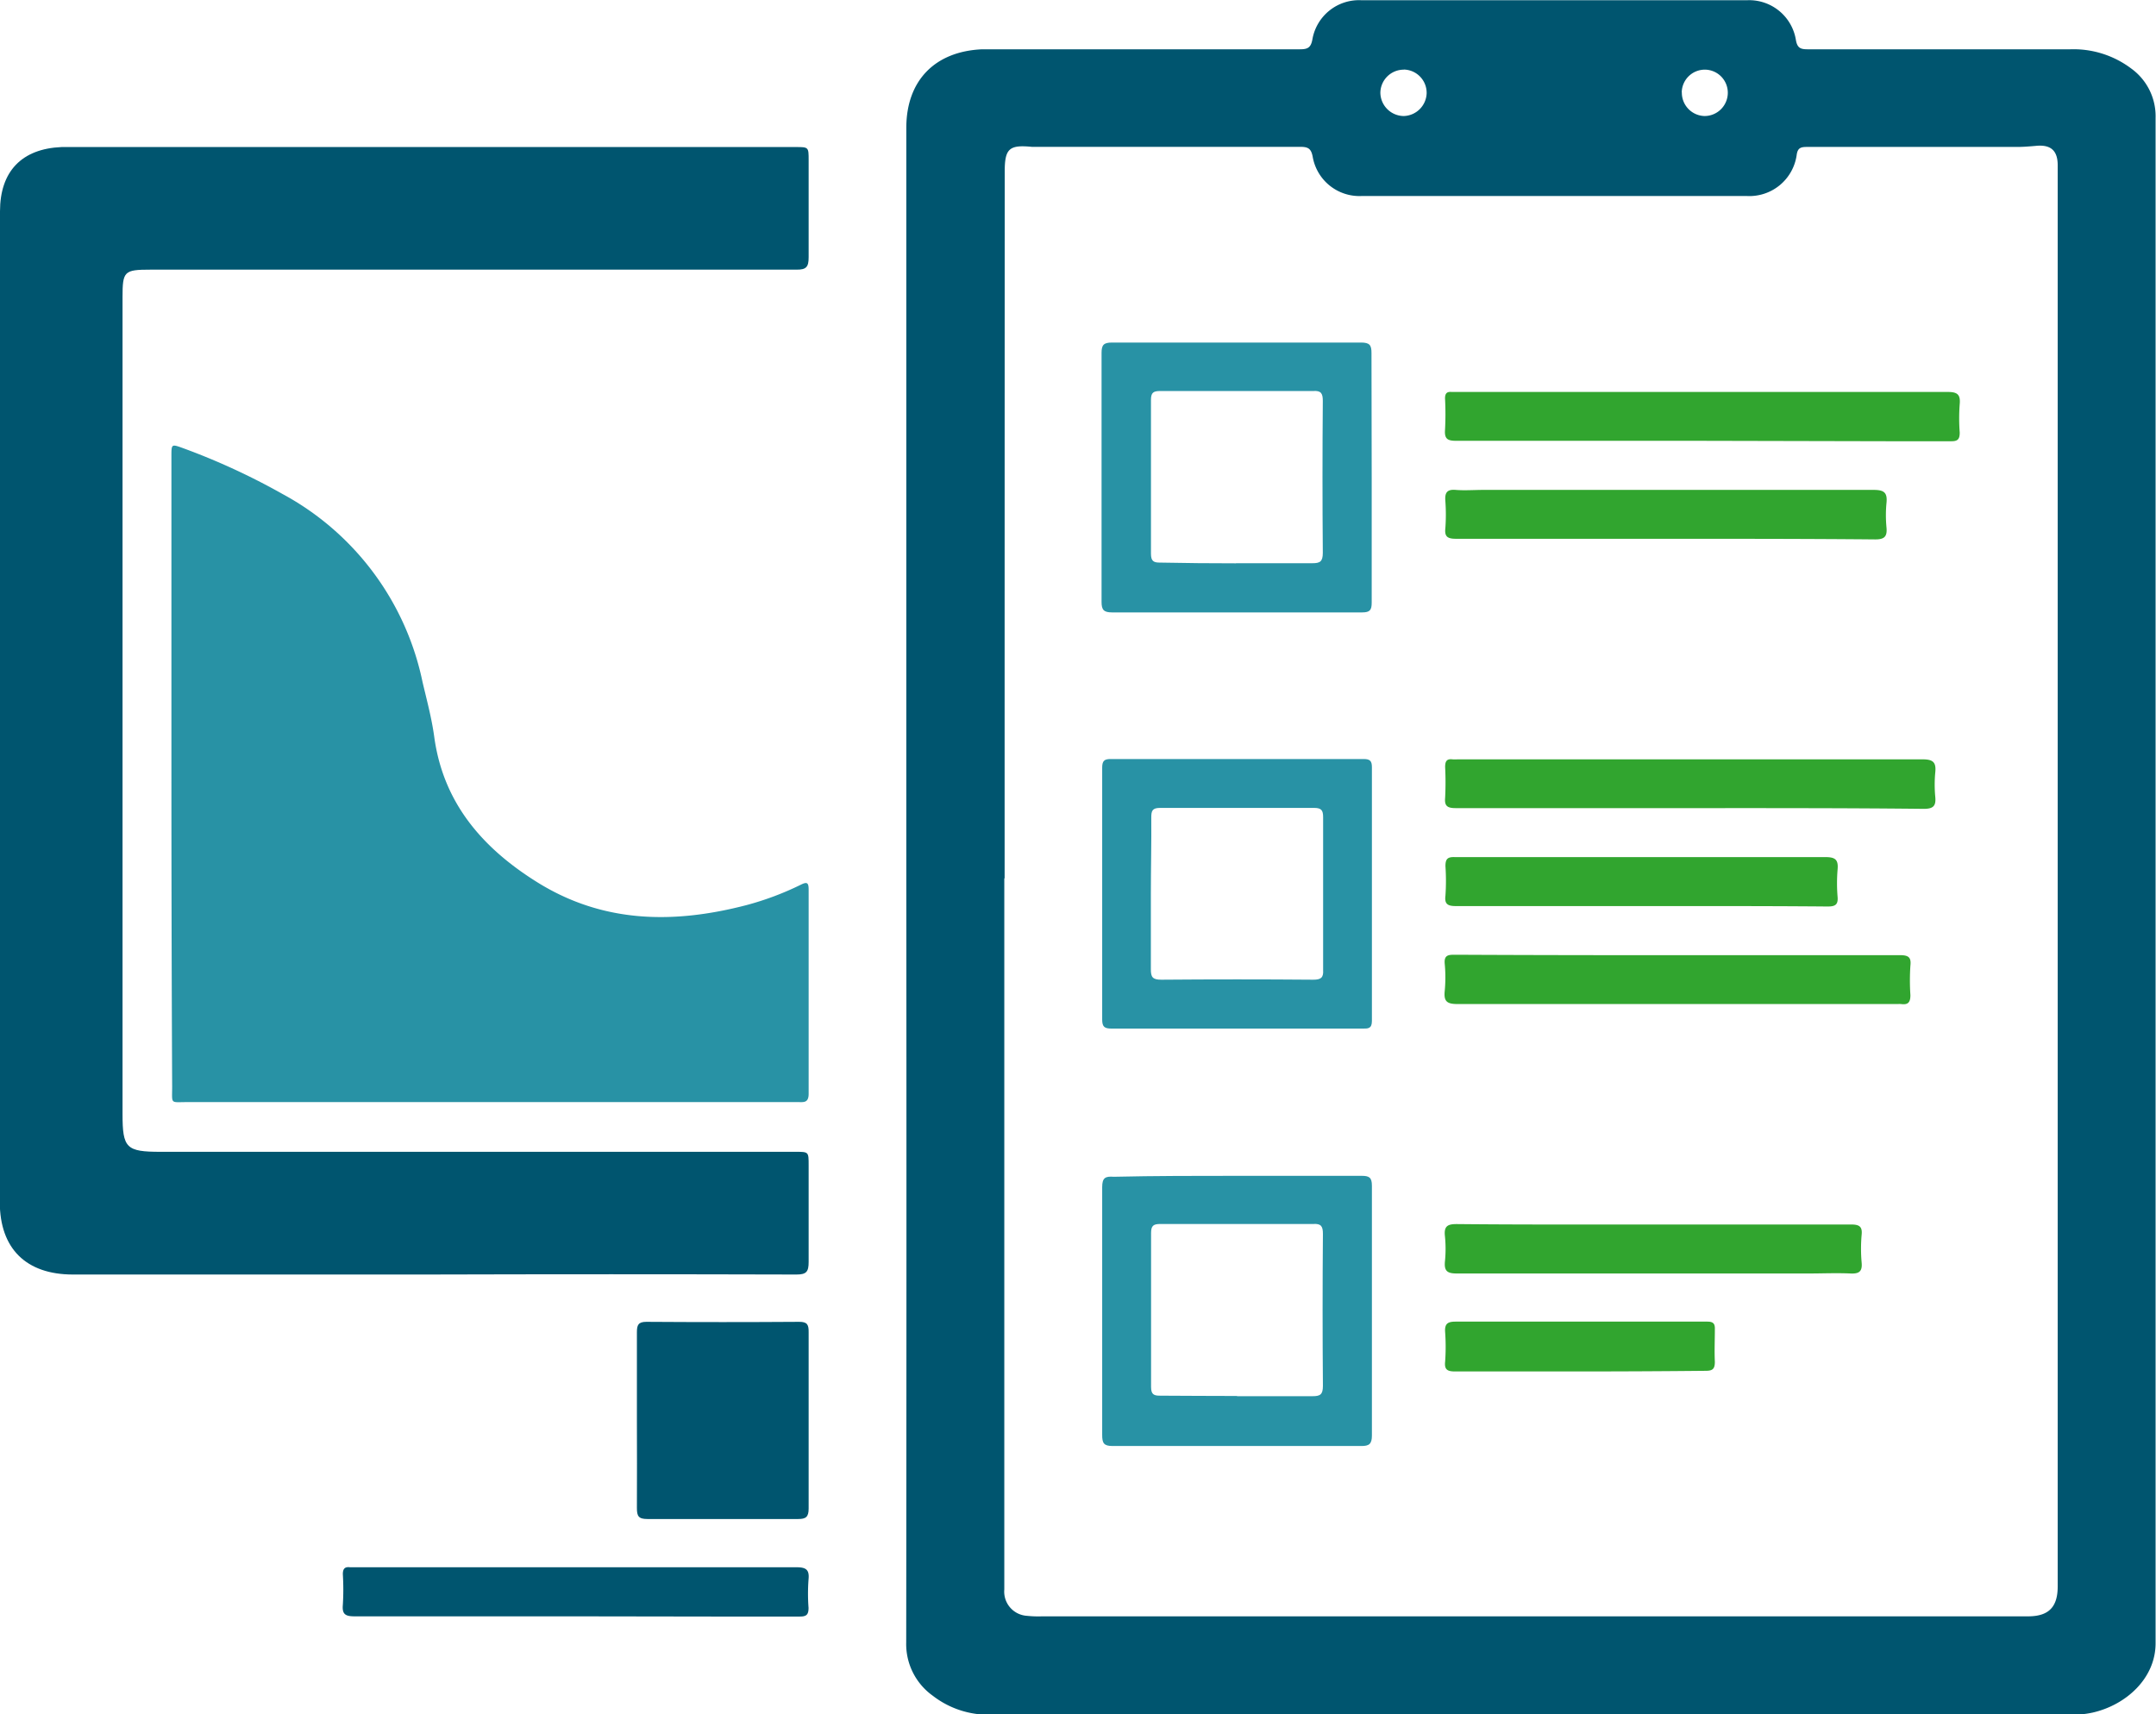
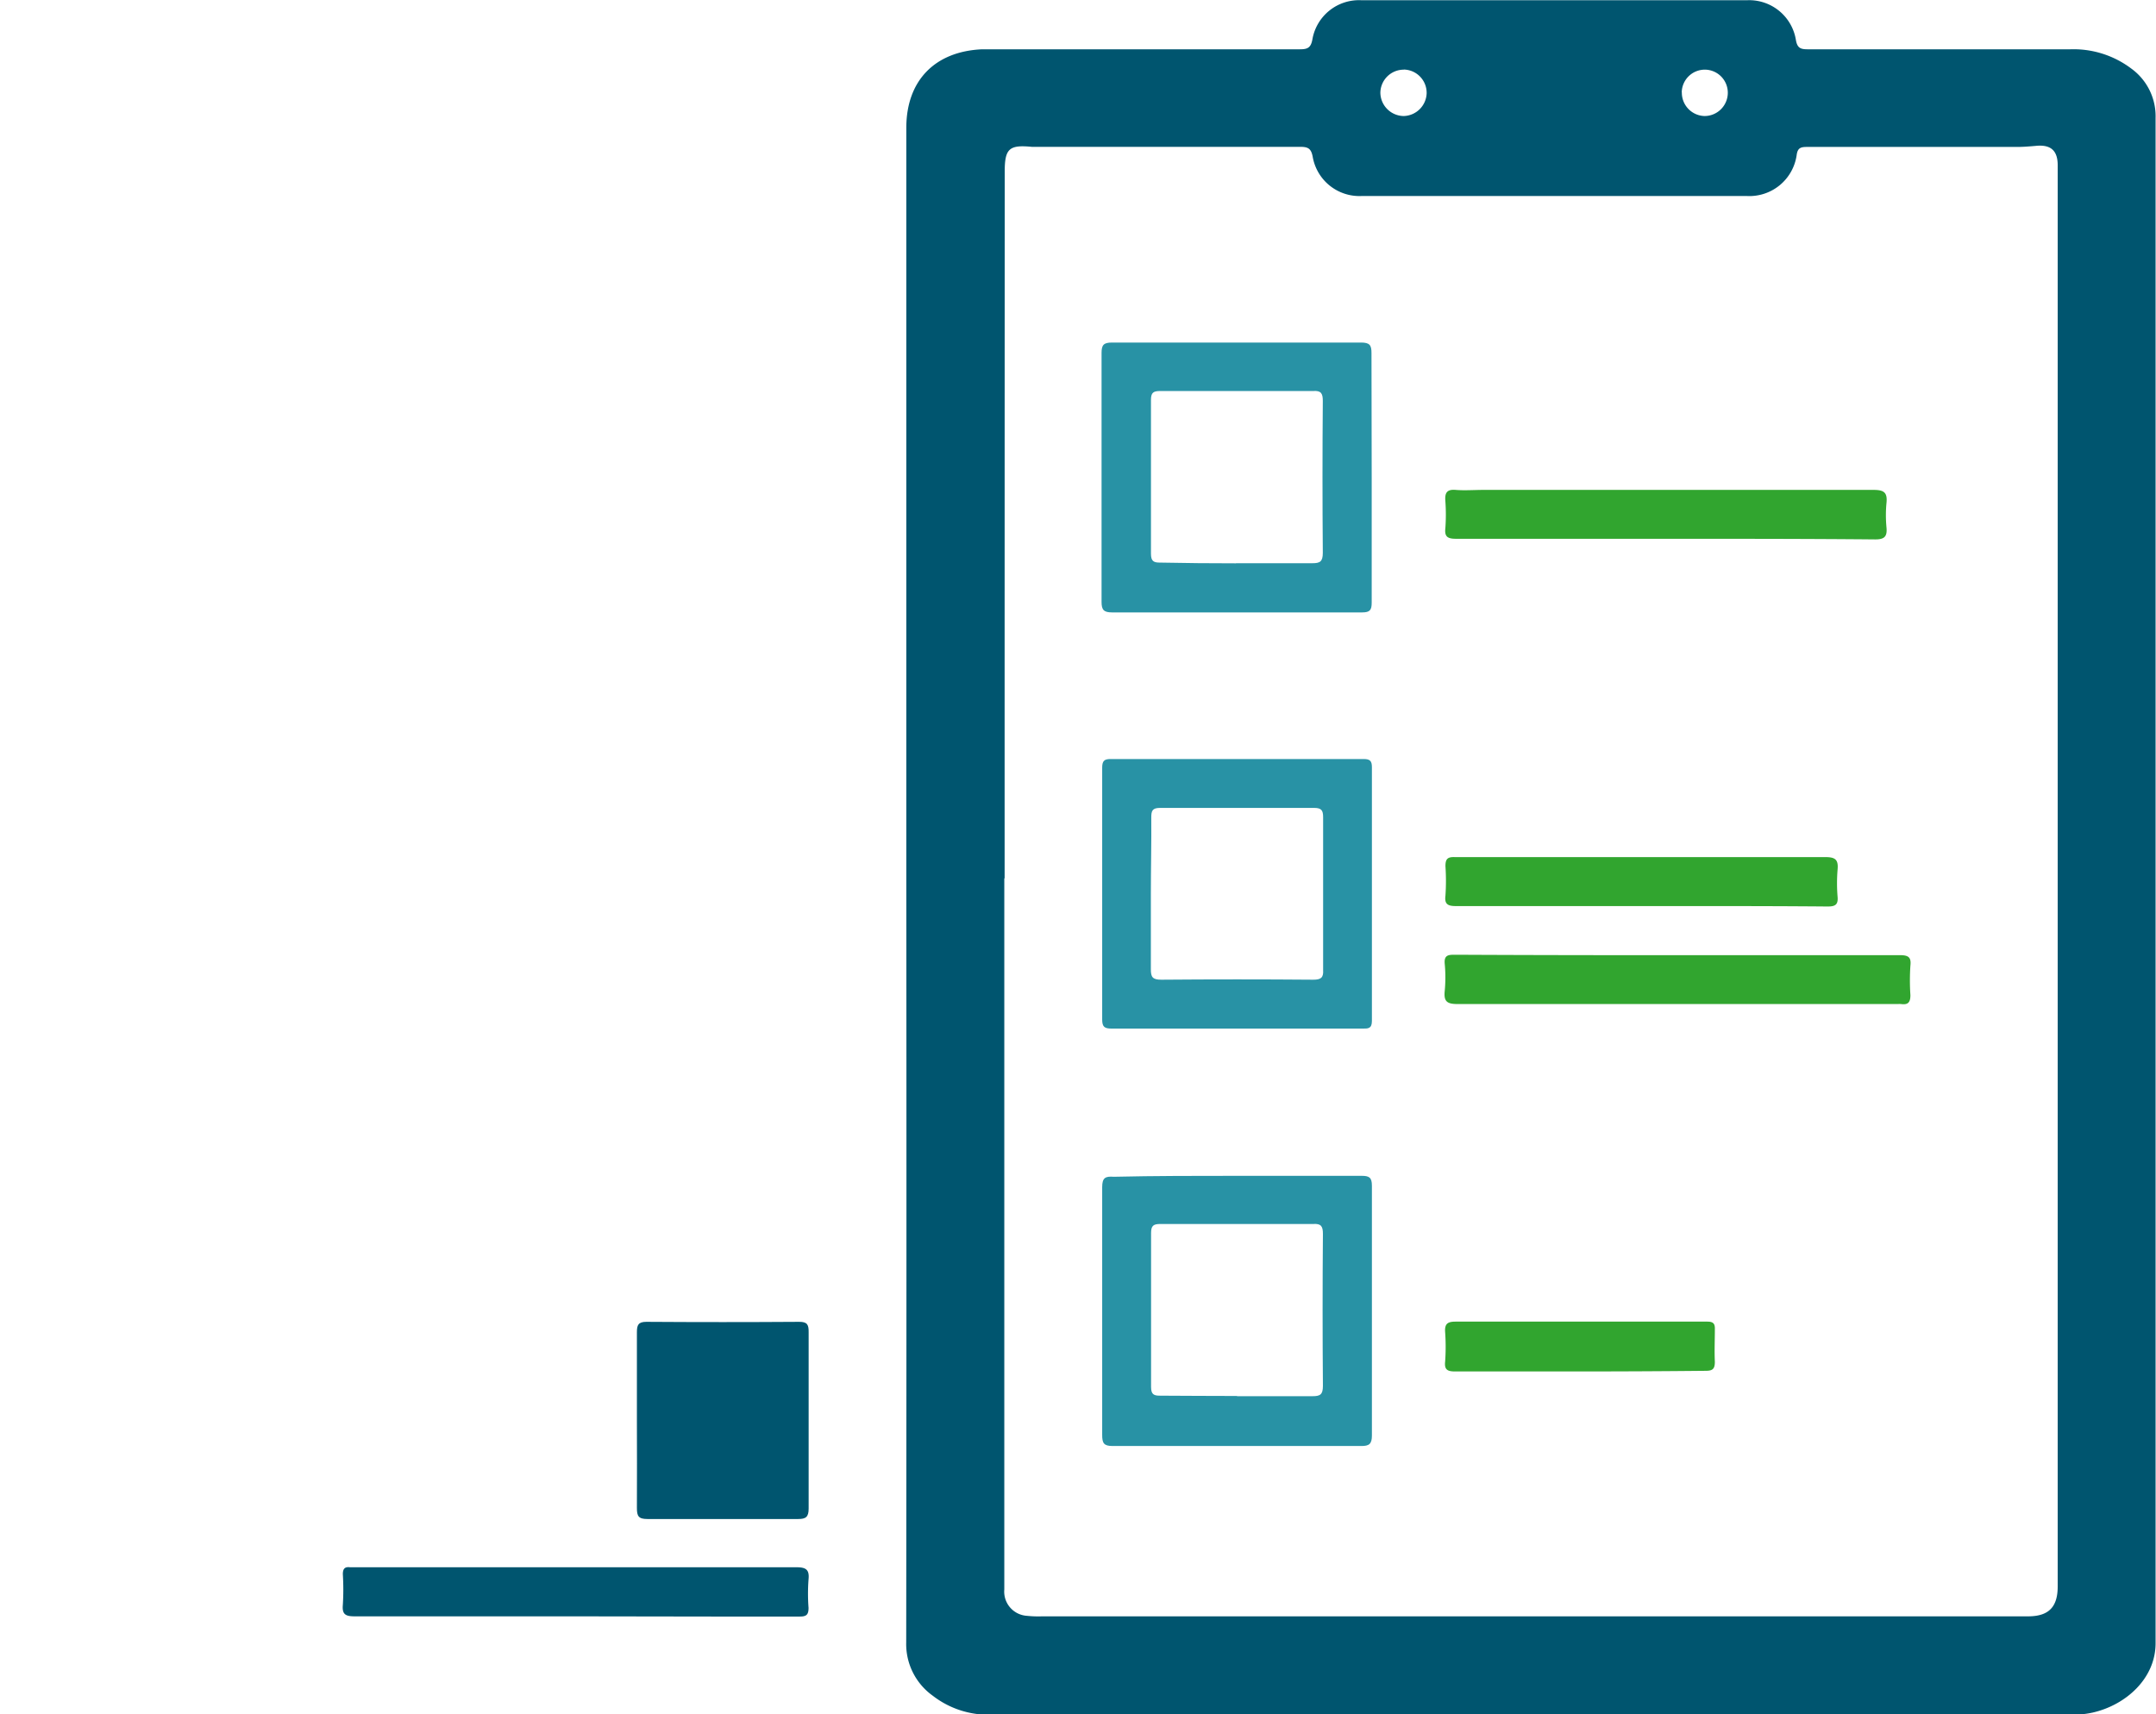
<svg xmlns="http://www.w3.org/2000/svg" id="Capa_1" data-name="Capa 1" viewBox="0 0 206.39 164.15">
  <defs>
    <style>.cls-1{fill:#00556f;}.cls-2{fill:#2892a5;}.cls-3{fill:#31a52f;}</style>
  </defs>
  <g id="_3VepB1.tif" data-name="3VepB1.tif">
    <path class="cls-1" d="M-732.41,542.65q0-36,0-72c0-4.5,2.71-7.32,7.26-7.52.49,0,1,0,1.47,0q14.46,0,28.92,0c.72,0,1.07-.11,1.22-.93a4.53,4.53,0,0,1,4.66-3.77h37a4.53,4.53,0,0,1,4.63,3.82c.14.8.49.88,1.16.88,8.37,0,16.74,0,25.11,0a9.18,9.18,0,0,1,5.84,1.85,5.63,5.63,0,0,1,2.32,4.71q0,73,0,146.06c0,3.4-2.86,5.92-6,6.64a8.9,8.9,0,0,1-2,.21H-724.43a8.7,8.7,0,0,1-5.45-1.82,6.08,6.08,0,0,1-2.54-5.11Q-732.38,579.14-732.41,542.65Zm9.38-.13q0,34,0,68.09a2.32,2.32,0,0,0,2.16,2.52,10.4,10.4,0,0,0,1.46.05h83.73c3.55,0,7.1,0,10.65,0,2,0,2.84-.91,2.84-2.86q0-67.65,0-135.31c0-.26,0-.52,0-.78,0-1.42-.68-2-2.11-1.85-.58.05-1.17.1-1.75.1q-10.06,0-20.13,0c-.6,0-.91.08-1,.79a4.57,4.57,0,0,1-4.74,3.91h-36.93a4.54,4.54,0,0,1-4.66-3.77c-.15-.8-.47-.94-1.2-.94-8.21,0-16.41,0-24.62,0-.36,0-.72,0-1.07,0-2.16-.21-2.59.17-2.59,2.37Q-723,508.66-723,542.51Zm38.25-77.44a2.24,2.24,0,0,0-2.25,2.21,2.26,2.26,0,0,0,2.24,2.23,2.26,2.26,0,0,0,2.19-2.17A2.23,2.23,0,0,0-684.79,465.07Zm26.61,2.18a2.23,2.23,0,0,0,2.19,2.26,2.23,2.23,0,0,0,2.21-2.24,2.21,2.21,0,0,0-2.14-2.2A2.21,2.21,0,0,0-658.18,467.25Z" transform="translate(819.17 -458.41)" />
-     <path class="cls-1" d="M-819.17,526.13q0-23.74,0-47.48c0-3.82,2.07-6,5.9-6.16.39,0,.78,0,1.17,0H-743c1.24,0,1.24,0,1.24,1.27,0,3.09,0,6.19,0,9.28,0,.93-.22,1.2-1.17,1.19q-24.08,0-48.16,0h-13.68c-2.52,0-2.67.15-2.67,2.64q0,10.6,0,21.2,0,28.48,0,57c0,3.28.35,3.63,3.65,3.63H-743c1.24,0,1.24,0,1.24,1.27,0,3.09,0,6.19,0,9.28,0,.93-.21,1.2-1.17,1.2q-17.73-.05-35.46,0h-33.8c-4.48,0-7-2.48-7-6.94Q-819.17,549.77-819.17,526.13Z" transform="translate(819.17 -458.41)" />
-     <path class="cls-2" d="M-802.76,532.37q0-15.14,0-30.28c0-1.16,0-1.17,1.08-.78a64.6,64.6,0,0,1,9.57,4.41,26.6,26.6,0,0,1,13.39,18c.41,1.74.88,3.48,1.12,5.25.87,6.38,4.68,10.69,9.88,13.93,6.27,3.9,13,4,20,2.18a28.38,28.38,0,0,0,5.2-1.95c.6-.3.76-.22.76.47,0,6.51,0,13,0,19.54,0,.9-.49.8-1,.8h-58.51c-1.63,0-1.42.23-1.42-1.47Q-802.76,547.42-802.76,532.37Z" transform="translate(819.17 -458.41)" />
    <path class="cls-1" d="M-758.2,594.37c0-2.8,0-5.6,0-8.39,0-.69.13-1,.9-1q7.32.05,14.64,0c.76,0,.91.26.9,1q0,8.44,0,16.88c0,.82-.28,1-1,1-4.81,0-9.63,0-14.44,0-.85,0-1-.28-1-1.05C-758.18,600-758.2,597.17-758.2,594.37Z" transform="translate(819.17 -458.41)" />
    <path class="cls-1" d="M-764,613.18c-7.07,0-14.13,0-21.2,0-.85,0-1.24-.15-1.15-1.1a24.35,24.35,0,0,0,0-2.93c0-.51.17-.73.68-.67.16,0,.33,0,.49,0q21.1,0,42.21,0c.91,0,1.3.18,1.2,1.16a18.24,18.24,0,0,0,0,2.73c0,.65-.2.83-.83.83-2.8,0-5.6,0-8.4,0Z" transform="translate(819.17 -458.41)" />
    <path class="cls-2" d="M-700.65,571c3.94,0,7.88,0,11.81,0,.73,0,1,.14,1,.95q0,12,0,23.92c0,.81-.27,1-1,1q-11.91,0-23.82,0c-.85,0-1-.28-1-1.06q0-11.86,0-23.72c0-.91.3-1.06,1.11-1C-708.59,571-704.62,571-700.65,571Zm-.1,21.1c2.41,0,4.82,0,7.22,0,.74,0,1-.15,1-1q-.06-7.27,0-14.54c0-.71-.16-1-.92-.95q-7.32,0-14.64,0c-.66,0-.89.16-.89.86q0,7.37,0,14.74c0,.72.26.85.9.84C-705.63,592.06-703.19,592.08-700.75,592.08Z" transform="translate(819.17 -458.41)" />
    <path class="cls-2" d="M-700.76,556.9c-4,0-8,0-12,0-.66,0-.9-.15-.9-.86q0-12.06,0-24.11c0-.62.16-.85.82-.84q12.11,0,24.21,0c.58,0,.79.16.79.77q0,12.15,0,24.31c0,.77-.4.73-.91.73ZM-709,544c0,2.41,0,4.82,0,7.22,0,.74.15,1,1,1q7.27-.06,14.54,0c.71,0,1-.17.95-.92q0-7.32,0-14.64c0-.67-.17-.89-.87-.89q-7.37,0-14.74,0c-.73,0-.84.27-.84.91C-708.94,539.13-709,541.57-709,544Z" transform="translate(819.17 -458.41)" />
    <path class="cls-2" d="M-687.86,504.19c0,4,0,7.95,0,11.92,0,.72-.17.94-.92.94q-12,0-23.94,0c-.79,0-1-.25-1-1q0-11.92,0-23.84c0-.76.19-1,1-1q11.92,0,23.84,0c.84,0,1,.26,1,1C-687.88,496.25-687.86,500.22-687.86,504.19Zm-13,8.15c2.44,0,4.88,0,7.32,0,.73,0,1-.15,1-1q-.06-7.27,0-14.54c0-.71-.16-1-.91-.95q-7.32,0-14.64,0c-.66,0-.9.14-.9.85q0,7.37,0,14.73c0,.72.26.86.9.85C-705.67,512.33-703.26,512.35-700.85,512.35Z" transform="translate(819.17 -458.41)" />
-     <path class="cls-3" d="M-656.21,500.62c-7.84,0-15.69,0-23.53,0-.83,0-1.17-.15-1.1-1.06a28.24,28.24,0,0,0,0-3c0-.46.16-.66.62-.62.19,0,.39,0,.59,0q23.43,0,46.86,0c.91,0,1.29.18,1.2,1.16a18.16,18.16,0,0,0,0,2.73c0,.64-.19.84-.83.83-2,0-4,0-6,0Z" transform="translate(819.17 -458.41)" />
-     <path class="cls-3" d="M-657.37,535.79c-7.49,0-15,0-22.46,0-.83,0-1.07-.24-1-1a29,29,0,0,0,0-2.93c0-.53.13-.81.7-.74a4.08,4.08,0,0,0,.49,0q22.26,0,44.52,0c1,0,1.31.28,1.21,1.25a12.35,12.35,0,0,0,0,2.34c.08.86-.17,1.15-1.1,1.15C-642.46,535.78-649.91,535.79-657.37,535.79Z" transform="translate(819.17 -458.41)" />
    <path class="cls-3" d="M-658.47,549.87c7.06,0,14.12,0,21.18,0,.81,0,1.09.2,1,1a21.19,21.19,0,0,0,0,2.83c0,.71-.24.94-.9.85a2.2,2.2,0,0,0-.29,0q-21.09,0-42.17,0c-1,0-1.32-.25-1.22-1.24a14,14,0,0,0,0-2.63c-.07-.84.37-.85,1-.85Q-669.15,549.88-658.47,549.87Z" transform="translate(819.17 -458.41)" />
    <path class="cls-3" d="M-659.81,510c-6.67,0-13.34,0-20,0-.83,0-1.08-.24-1-1a17.72,17.72,0,0,0,0-2.63c-.06-.79.16-1.12,1-1.05s1.76,0,2.63,0c12.46,0,24.92,0,37.38,0,1,0,1.32.27,1.22,1.25a12.27,12.27,0,0,0,0,2.34c.08.87-.18,1.16-1.11,1.15C-646.41,510-653.11,510-659.81,510Z" transform="translate(819.17 -458.41)" />
-     <path class="cls-3" d="M-660.9,575.66c6.31,0,12.62,0,18.94,0,.82,0,1.08.23,1,1a15.13,15.13,0,0,0,0,2.63c.09.91-.28,1.1-1.1,1.06-1.3-.06-2.6,0-3.9,0q-16.89,0-33.77,0c-.91,0-1.2-.25-1.12-1.14a12.1,12.1,0,0,0,0-2.44c-.11-1,.3-1.16,1.2-1.15C-673.39,575.68-667.14,575.66-660.9,575.66Z" transform="translate(819.17 -458.41)" />
    <path class="cls-3" d="M-662.12,545.17c-5.89,0-11.79,0-17.68,0-.8,0-1.1-.2-1-1a20.85,20.85,0,0,0,0-2.83c0-.71.23-.88.89-.86,1.92,0,3.84,0,5.76,0,9.9,0,19.8,0,29.7,0,.93,0,1.28.21,1.19,1.18a15.86,15.86,0,0,0,0,2.64c.06.76-.25.92-1,.91C-650.2,545.16-656.16,545.17-662.12,545.17Z" transform="translate(819.17 -458.41)" />
    <path class="cls-3" d="M-667.91,589.73c-4,0-8,0-12,0-.74,0-1-.21-.92-.94a20,20,0,0,0,0-2.83c-.06-.82.27-1,1-1,7.22,0,14.44,0,21.66,0,.81,0,1.63,0,2.44,0,.56,0,.74.19.72.73,0,1-.05,2.08,0,3.12,0,.72-.25.86-.9.86C-659.91,589.71-663.91,589.73-667.91,589.73Z" transform="translate(819.17 -458.41)" />
  </g>
</svg>